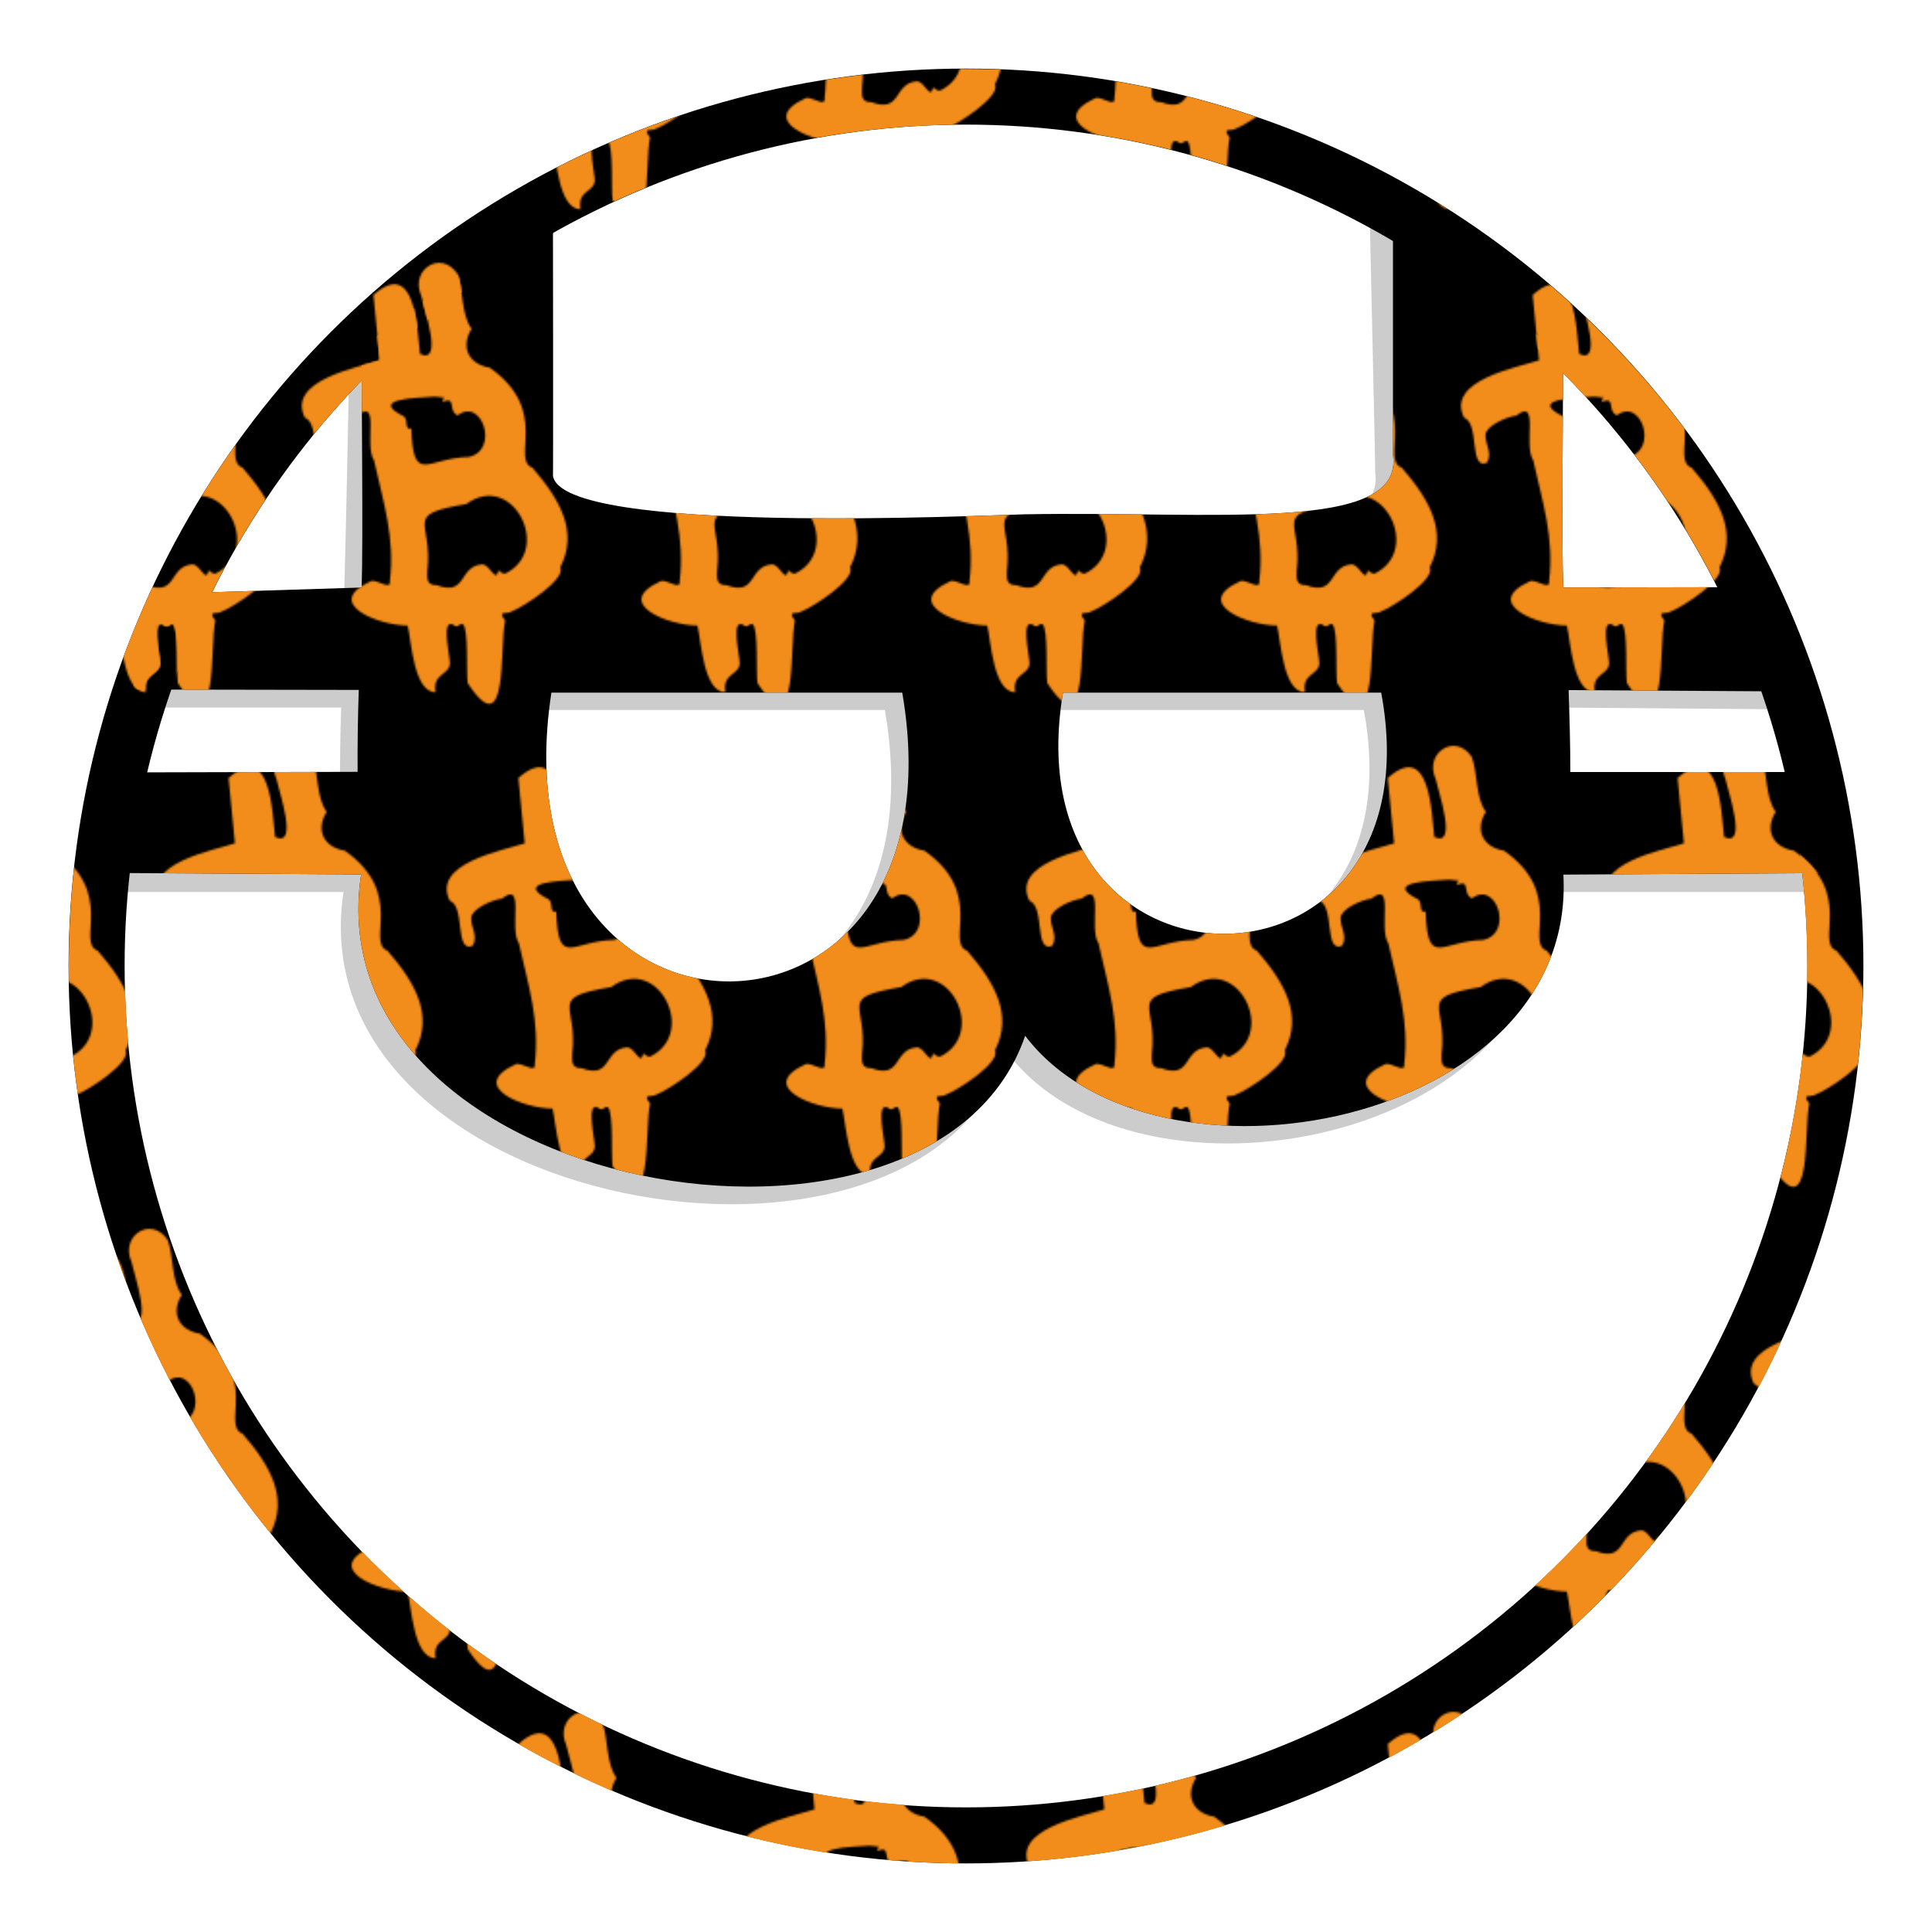
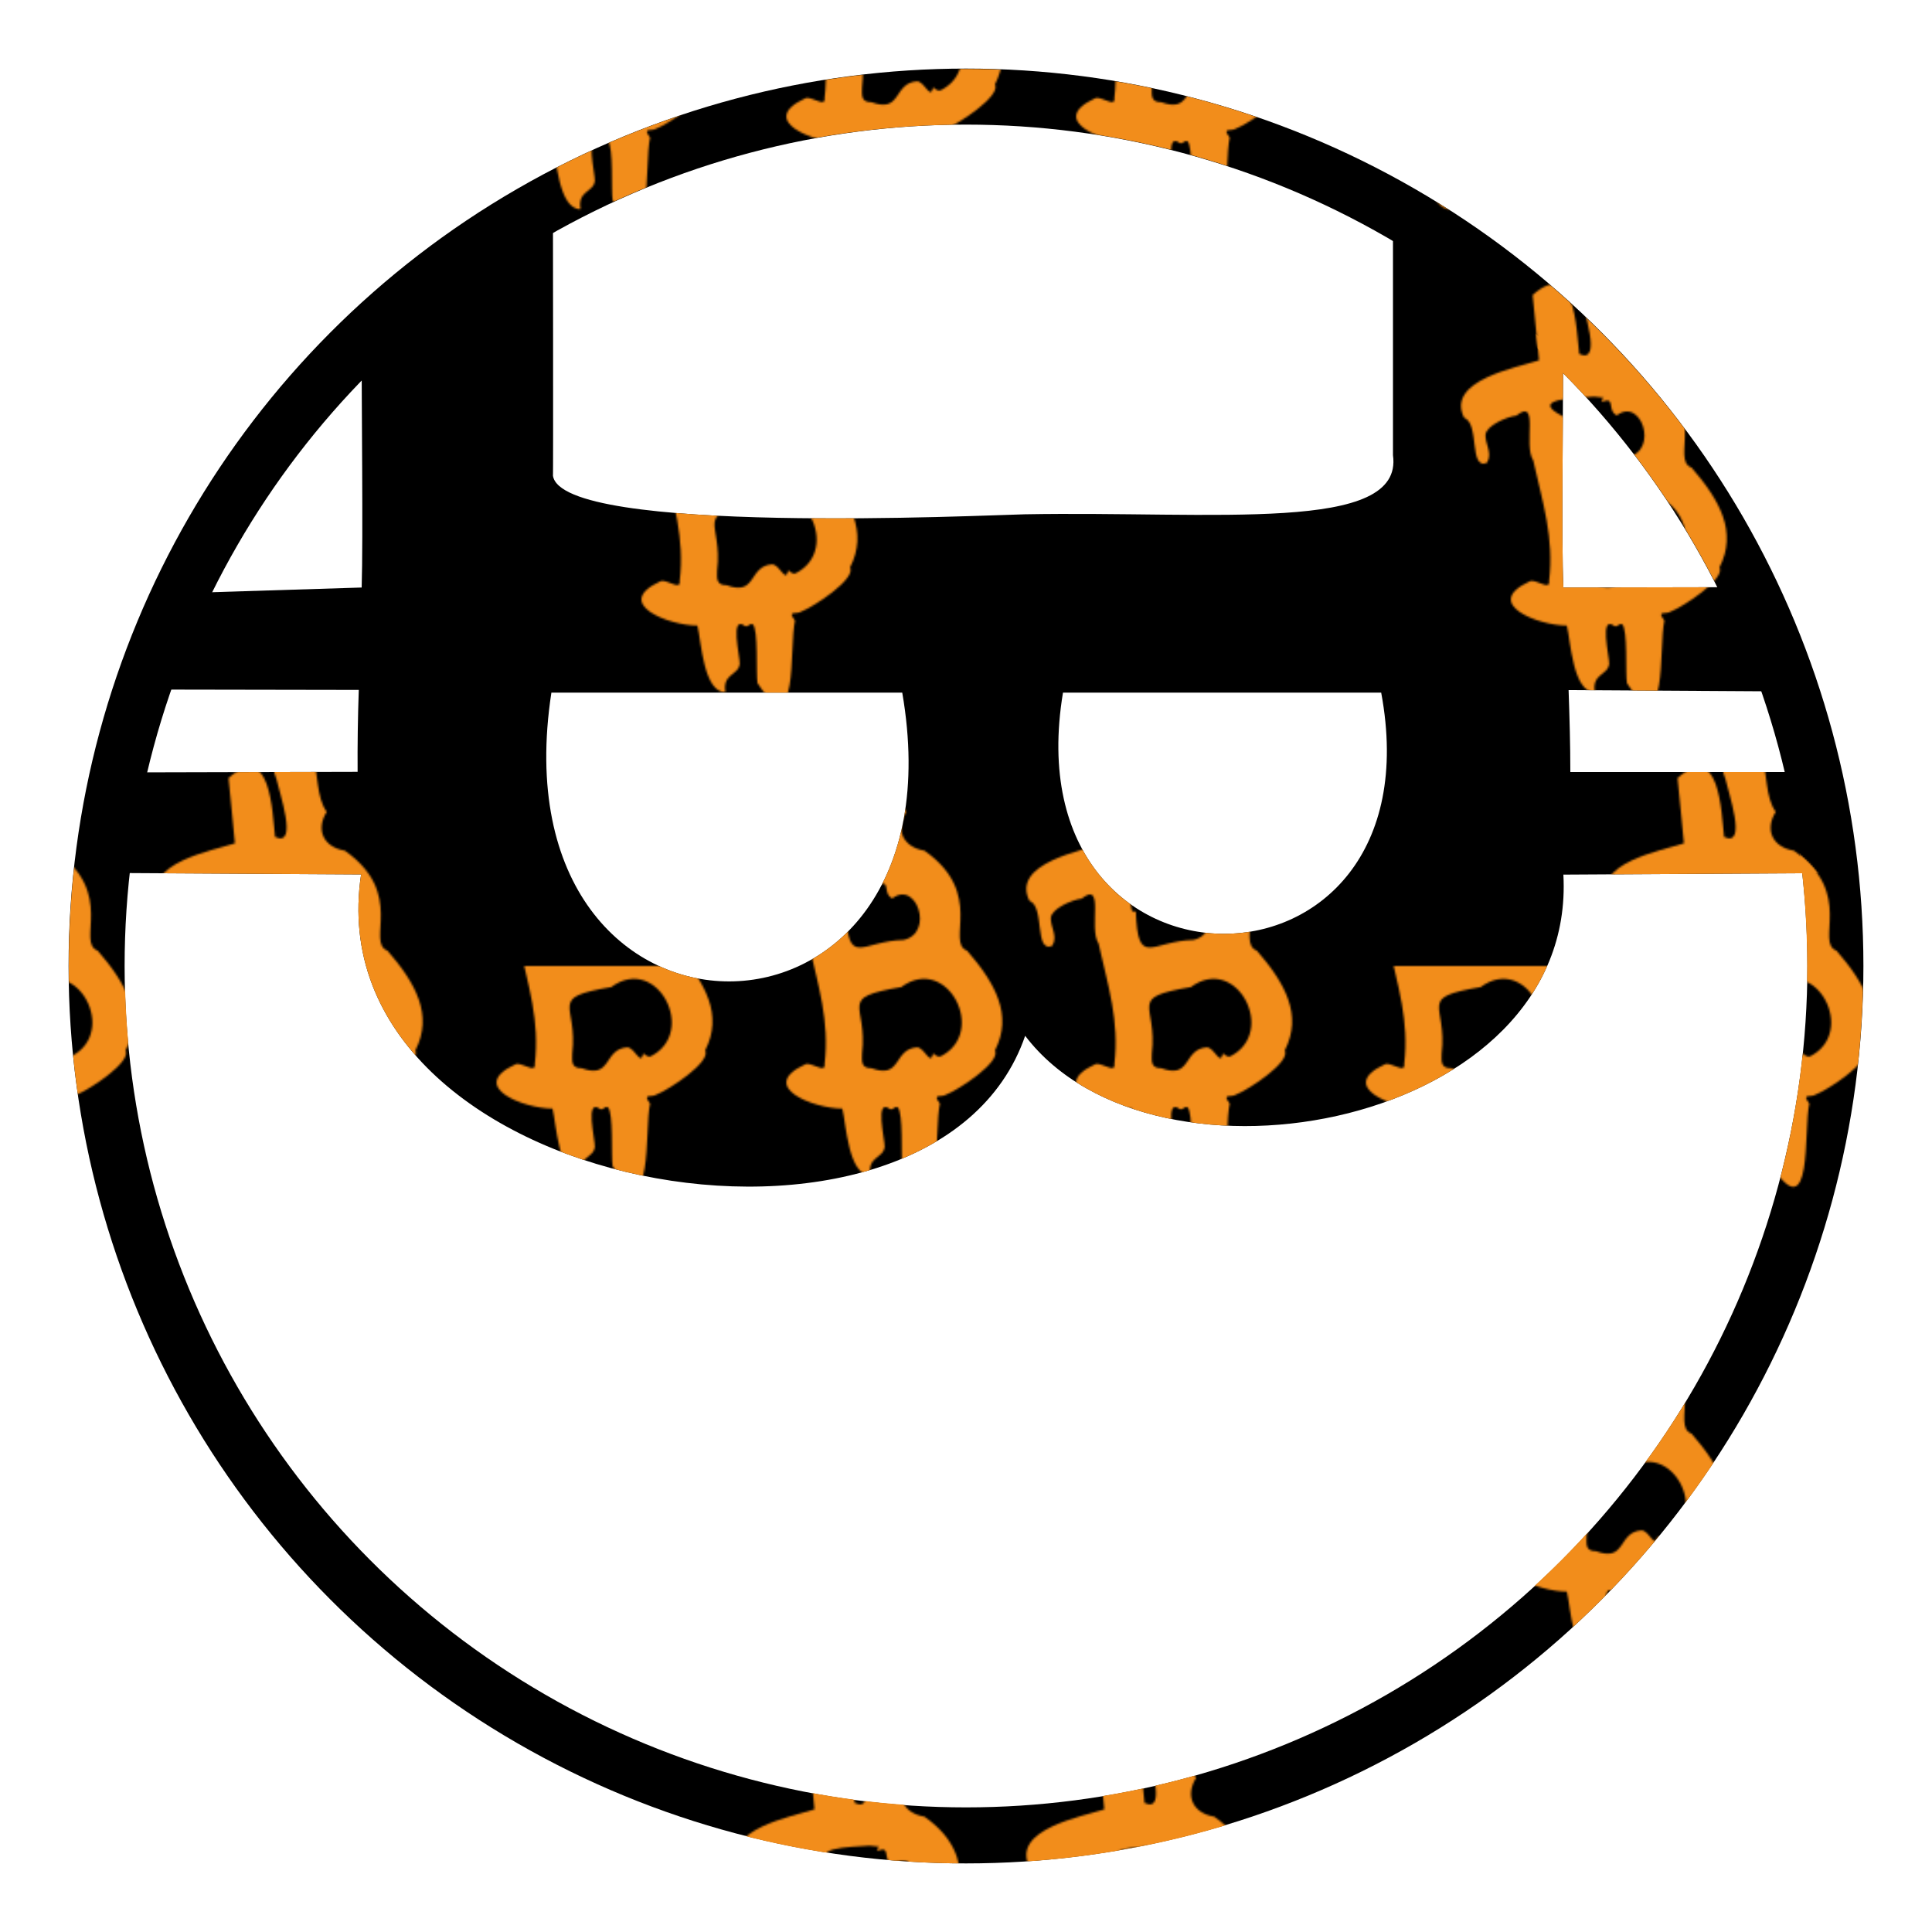
<svg xmlns="http://www.w3.org/2000/svg" width="1000" height="1000" viewBox="0 0 1000 1000">
  <defs>
    <style>.f,.g{fill:none;}.h{fill:url(#d);}.i{fill:#f28d1b;}.j{isolation:isolate;}.g{stroke:#000;stroke-miterlimit:10;stroke-width:29px;}.k{mix-blend-mode:darken;opacity:.2;}</style>
    <pattern id="d" x="0" y="0" width="450" height="500" patternUnits="userSpaceOnUse" viewBox="0 0 450 500">
-       <rect class="f" width="450" height="500" />
      <path class="i" d="M-7,402.9c1.4,6.8,11.7,36-.6,30.3-1.5-12.6-2.1-50.1-24.1-30.5,0,0,3.3,33.8,3.3,33.8-11.2,3.7-48.4,10.3-38.8,29.7,8.2,3,2.4,27.1,11.8,23.4,3.1-5-.9-9.5-.7-14.6.5-4.7,10.8-9.2,16-9.9,12.1-9.5,3.4,15.2,8.7,23.2,4.9,21.9,10.9,40.2,8.2,62.5.7,5.2-7-1.4-10,.1-25.1,11.5,4.4,22.9,19.2,22.9,2,8.5,3.2,34.6,14.5,34.5-1.7-9.8,6.9-8.7,7.4-14.8.1-3.8-5.3-25.6,2.8-19.4,2.1.4,1.9-1.5,3.9-1,3.1,2.6,1.6,25.4,2.5,30.5,21.4,32.7,16.3-18.7,19.4-32.4-4.1-5.3.5-3.3,2.5-4.3,7.4-2.8,29.2-17.3,26-23.2,9.4-18.3.1-34.9-14.4-51.6-11.4-4.4,9.5-29.5-22.1-51.8-11-1.8-15.2-10.7-9.4-20.1-5.5-7.6-4.2-20.3-7.3-28.4-8.4-12.7-24.7-2.3-18.8,11.2ZM4.4,457.9c7-2.7,2.2,4.7,7.5,7.1,12.5-9.6,21.7,17.9,5.9,21.5-22,.5-28.8,14.8-29.9-14.7-3.7.8-1.4-3.7-3.7-6.2-18.7-9.3,6.2-9.6,15.9-10.3,9.9.8,1.8.6,4.3,2.5ZM37,546.7c-1.9.9-3.7-1.5-4-1.5-1.4,6.9-4.1-2.8-8.3-3.1-12.5.8-7.8,16.7-23.6,10.8-5.7.1-4.9-4-4.9-7.5,3.1-26-13.4-28.8,20.2-34.5,23.8-17.4,44.8,23.5,20.5,35.8Z" />
      <path class="i" d="M143,402.9c1.4,6.8,11.7,36-.6,30.3-1.5-12.6-2.1-50.1-24.1-30.5,0,0,3.3,33.8,3.3,33.8-11.2,3.7-48.4,10.3-38.8,29.7,8.2,3,2.4,27.1,11.8,23.4,3.1-5-.9-9.5-.7-14.6.5-4.7,10.8-9.2,16-9.9,12.1-9.5,3.4,15.2,8.7,23.2,4.9,21.9,10.9,40.2,8.2,62.5.7,5.2-7-1.4-10,.1-25.1,11.5,4.4,22.9,19.2,22.9,2,8.5,3.2,34.6,14.5,34.5-1.7-9.8,6.9-8.7,7.4-14.8.1-3.8-5.3-25.6,2.8-19.4,2.1.4,1.9-1.5,3.9-1,3.1,2.6,1.6,25.4,2.5,30.5,21.4,32.7,16.3-18.7,19.4-32.4-4.1-5.3.5-3.3,2.5-4.3,7.4-2.8,29.2-17.3,26-23.2,9.4-18.3.1-34.9-14.4-51.6-11.4-4.4,9.5-29.5-22.1-51.8-11-1.8-15.2-10.7-9.4-20.1-5.5-7.6-4.2-20.3-7.3-28.4-8.4-12.7-24.7-2.3-18.8,11.2ZM154.4,457.9c7-2.7,2.2,4.7,7.5,7.1,12.5-9.6,21.7,17.9,5.9,21.5-22,.5-28.8,14.8-29.9-14.7-3.7.8-1.4-3.7-3.7-6.2-18.7-9.3,6.2-9.6,15.9-10.3,9.9.8,1.8.6,4.3,2.5ZM187,546.7c-1.9.9-3.7-1.5-4-1.5-1.4,6.9-4.1-2.8-8.3-3.1-12.5.8-7.8,16.7-23.6,10.8-5.7.1-4.9-4-4.9-7.5,3.1-26-13.4-28.8,20.2-34.5,23.8-17.4,44.8,23.5,20.5,35.8Z" />
-       <path class="i" d="M293,402.9c1.4,6.8,11.7,36-.6,30.3-1.5-12.6-2.1-50.1-24.1-30.5,0,0,3.3,33.8,3.3,33.8-11.2,3.7-48.4,10.3-38.8,29.7,8.2,3,2.4,27.1,11.8,23.4,3.1-5-.9-9.5-.7-14.6.5-4.7,10.8-9.2,16-9.9,12.1-9.5,3.4,15.2,8.7,23.2,4.9,21.9,10.9,40.2,8.2,62.5.7,5.2-7-1.4-10,.1-25.1,11.5,4.4,22.9,19.2,22.9,2,8.5,3.2,34.6,14.5,34.5-1.7-9.8,6.9-8.7,7.4-14.8.1-3.8-5.3-25.6,2.8-19.4,2.1.4,1.9-1.5,3.9-1,3.1,2.6,1.6,25.4,2.5,30.5,21.4,32.7,16.3-18.7,19.4-32.4-4.1-5.3.5-3.3,2.5-4.3,7.4-2.8,29.2-17.3,26-23.2,9.4-18.3.1-34.9-14.4-51.6-11.4-4.4,9.5-29.5-22.1-51.8-11-1.8-15.2-10.7-9.4-20.1-5.5-7.6-4.2-20.3-7.3-28.4-8.4-12.7-24.7-2.3-18.8,11.2ZM304.4,457.9c7-2.7,2.2,4.7,7.5,7.1,12.5-9.6,21.7,17.9,5.9,21.5-22,.5-28.8,14.8-29.9-14.7-3.7.8-1.4-3.7-3.7-6.2-18.7-9.3,6.2-9.6,15.9-10.3,9.9.8,1.8.6,4.3,2.5ZM337,546.7c-1.9.9-3.7-1.5-4-1.5-1.4,6.9-4.1-2.8-8.3-3.1-12.5.8-7.8,16.7-23.6,10.8-5.7.1-4.9-4-4.9-7.5,3.1-26-13.4-28.8,20.2-34.5,23.8-17.4,44.8,23.5,20.5,35.8Z" />
      <path class="i" d="M443,402.9c1.4,6.8,11.7,36-.6,30.3-1.5-12.6-2.1-50.1-24.1-30.5,0,0,3.3,33.8,3.3,33.8-11.2,3.7-48.4,10.3-38.8,29.7,8.2,3,2.4,27.1,11.8,23.4,3.1-5-.9-9.5-.7-14.6.5-4.7,10.8-9.2,16-9.9,12.1-9.5,3.4,15.2,8.7,23.2,4.9,21.9,10.9,40.2,8.2,62.5.7,5.2-7-1.4-10,.1-25.1,11.5,4.4,22.9,19.2,22.9,2,8.5,3.2,34.6,14.5,34.5-1.7-9.8,6.9-8.7,7.4-14.8.1-3.8-5.3-25.6,2.8-19.4,2.1.4,1.9-1.5,3.9-1,3.1,2.6,1.6,25.4,2.5,30.5,21.4,32.7,16.3-18.7,19.4-32.4-4.1-5.3.5-3.3,2.5-4.3,7.4-2.8,29.2-17.3,26-23.2,9.4-18.3.1-34.9-14.4-51.6-11.4-4.4,9.5-29.5-22.1-51.8-11-1.8-15.2-10.7-9.4-20.1-5.5-7.6-4.2-20.3-7.3-28.4-8.4-12.7-24.7-2.3-18.8,11.2ZM454.4,457.9c7-2.7,2.2,4.7,7.5,7.1,12.5-9.6,21.7,17.9,5.9,21.5-22,.5-28.8,14.8-29.9-14.7-3.7.8-1.4-3.7-3.7-6.2-18.7-9.3,6.2-9.6,15.9-10.3,9.9.8,1.8.6,4.3,2.5ZM487,546.7c-1.9.9-3.7-1.5-4-1.5-1.4,6.9-4.1-2.8-8.3-3.1-12.5.8-7.8,16.7-23.6,10.8-5.7.1-4.9-4-4.9-7.5,3.1-26-13.4-28.8,20.2-34.5,23.8-17.4,44.8,23.5,20.5,35.8Z" />
-       <path class="i" d="M68,152.9c1.4,6.8,11.7,36-.6,30.3-1.5-12.6-2.1-50.1-24.1-30.5,0,0,3.3,33.8,3.3,33.8-11.2,3.7-48.4,10.3-38.8,29.7,8.2,3,2.4,27.1,11.8,23.4,3.1-5-.9-9.5-.7-14.6.5-4.7,10.8-9.2,16-9.9,12.1-9.5,3.4,15.2,8.7,23.2,4.9,21.9,10.9,40.2,8.2,62.5.7,5.2-7-1.4-10,.1-25.1,11.5,4.4,22.9,19.2,22.9,2,8.5,3.2,34.6,14.5,34.5-1.7-9.8,6.9-8.7,7.4-14.8.1-3.8-5.3-25.6,2.8-19.4,2.1.4,1.9-1.5,3.9-1,3.1,2.6,1.6,25.4,2.5,30.5,21.4,32.7,16.3-18.7,19.4-32.4-4.1-5.3.5-3.3,2.5-4.3,7.4-2.8,29.2-17.3,26-23.2,9.4-18.3.1-34.9-14.4-51.6-11.4-4.4,9.5-29.5-22.1-51.8-11-1.8-15.2-10.7-9.4-20.1-5.5-7.6-4.2-20.3-7.3-28.4-8.4-12.7-24.7-2.3-18.8,11.2ZM79.4,207.9c7-2.7,2.2,4.7,7.5,7.1,12.5-9.6,21.7,17.9,5.9,21.5-22,.5-28.8,14.8-29.9-14.7-3.7.8-1.4-3.7-3.7-6.2-18.7-9.3,6.2-9.6,15.9-10.3,9.9.8,1.8.6,4.3,2.5ZM112,296.7c-1.9.9-3.7-1.5-4-1.5-1.4,6.9-4.1-2.8-8.3-3.1-12.5.8-7.8,16.7-23.6,10.8-5.7.1-4.9-4-4.9-7.5,3.1-26-13.4-28.8,20.2-34.5,23.8-17.4,44.8,23.5,20.5,35.8Z" />
-       <path class="i" d="M218,152.9c1.4,6.8,11.7,36-.6,30.3-1.5-12.6-2.1-50.1-24.1-30.5,0,0,3.3,33.8,3.3,33.8-11.2,3.7-48.4,10.3-38.8,29.7,8.2,3,2.4,27.1,11.8,23.4,3.1-5-.9-9.5-.7-14.6.5-4.7,10.8-9.2,16-9.9,12.1-9.5,3.4,15.2,8.7,23.2,4.9,21.9,10.9,40.2,8.2,62.5.7,5.2-7-1.4-10,.1-25.1,11.5,4.4,22.9,19.2,22.9,2,8.5,3.2,34.6,14.5,34.5-1.7-9.8,6.9-8.7,7.4-14.8.1-3.8-5.3-25.6,2.8-19.4,2.1.4,1.9-1.5,3.9-1,3.1,2.6,1.6,25.4,2.5,30.5,21.4,32.7,16.3-18.7,19.4-32.4-4.1-5.3.5-3.3,2.5-4.3,7.4-2.8,29.2-17.3,26-23.2,9.4-18.3.1-34.9-14.4-51.6-11.4-4.4,9.5-29.5-22.1-51.8-11-1.8-15.2-10.7-9.4-20.1-5.5-7.6-4.2-20.3-7.3-28.4-8.4-12.7-24.7-2.3-18.8,11.2ZM229.4,207.9c7-2.7,2.2,4.7,7.5,7.1,12.5-9.6,21.7,17.9,5.9,21.5-22,.5-28.8,14.8-29.9-14.7-3.7.8-1.4-3.7-3.7-6.2-18.7-9.3,6.2-9.6,15.9-10.3,9.9.8,1.8.6,4.3,2.5ZM262,296.7c-1.9.9-3.7-1.5-4-1.5-1.4,6.9-4.1-2.8-8.3-3.1-12.5.8-7.8,16.7-23.6,10.8-5.7.1-4.9-4-4.9-7.5,3.1-26-13.4-28.8,20.2-34.5,23.8-17.4,44.8,23.5,20.5,35.8Z" />
      <path class="i" d="M368,152.9c1.4,6.8,11.7,36-.6,30.3-1.5-12.6-2.1-50.1-24.1-30.5,0,0,3.3,33.8,3.3,33.8-11.2,3.7-48.4,10.3-38.8,29.7,8.2,3,2.4,27.1,11.8,23.4,3.1-5-.9-9.5-.7-14.6.5-4.7,10.8-9.2,16-9.9,12.1-9.5,3.4,15.2,8.7,23.2,4.9,21.9,10.9,40.2,8.2,62.5.7,5.2-7-1.4-10,.1-25.1,11.5,4.4,22.9,19.2,22.9,2,8.5,3.2,34.6,14.5,34.5-1.7-9.8,6.9-8.7,7.4-14.8.1-3.8-5.3-25.6,2.8-19.4,2.1.4,1.9-1.5,3.9-1,3.1,2.6,1.6,25.4,2.5,30.5,21.4,32.7,16.3-18.7,19.4-32.4-4.1-5.3.5-3.3,2.5-4.3,7.4-2.8,29.2-17.3,26-23.2,9.4-18.3.1-34.9-14.4-51.6-11.4-4.4,9.5-29.5-22.1-51.8-11-1.8-15.2-10.7-9.4-20.1-5.5-7.6-4.2-20.3-7.3-28.4-8.4-12.7-24.7-2.3-18.8,11.2ZM379.4,207.9c7-2.7,2.2,4.7,7.5,7.1,12.5-9.6,21.7,17.9,5.9,21.5-22,.5-28.8,14.8-29.9-14.7-3.7.8-1.4-3.7-3.7-6.2-18.7-9.3,6.2-9.6,15.9-10.3,9.9.8,1.8.6,4.3,2.5ZM412,296.7c-1.9.9-3.7-1.5-4-1.5-1.4,6.9-4.1-2.8-8.3-3.1-12.5.8-7.8,16.7-23.6,10.8-5.7.1-4.9-4-4.9-7.5,3.1-26-13.4-28.8,20.2-34.5,23.8-17.4,44.8,23.5,20.5,35.8Z" />
      <path class="i" d="M-7-97.1c1.4,6.8,11.7,36-.6,30.3-1.5-12.6-2.1-50.1-24.1-30.5,0,0,3.3,33.8,3.3,33.8-11.2,3.7-48.4,10.3-38.8,29.7,8.2,3,2.4,27.1,11.8,23.4,3.1-5-.9-9.5-.7-14.6.5-4.7,10.8-9.2,16-9.9,12.1-9.5,3.4,15.2,8.7,23.2,4.9,21.9,10.9,40.2,8.2,62.5.7,5.2-7-1.4-10,.1-25.1,11.5,4.4,22.9,19.2,22.9,2,8.5,3.2,34.6,14.5,34.5-1.7-9.8,6.9-8.7,7.4-14.8.1-3.8-5.3-25.6,2.8-19.4,2.1.4,1.9-1.5,3.9-1,3.1,2.6,1.6,25.4,2.5,30.5,21.4,32.7,16.3-18.7,19.4-32.4-4.1-5.3.5-3.3,2.5-4.3,7.4-2.8,29.2-17.3,26-23.2,9.4-18.3.1-34.9-14.4-51.6-11.4-4.4,9.5-29.5-22.1-51.8-11-1.8-15.2-10.7-9.4-20.1-5.5-7.6-4.2-20.3-7.3-28.4-8.4-12.7-24.7-2.3-18.8,11.2ZM4.4-42.1c7-2.7,2.2,4.7,7.5,7.1,12.5-9.6,21.7,17.9,5.9,21.5C-4.2-13-11.1,1.4-12.2-28.1c-3.7.8-1.4-3.7-3.7-6.2-18.7-9.3,6.2-9.6,15.9-10.3,9.9.8,1.8.6,4.3,2.5ZM37,46.7c-1.9.9-3.7-1.5-4-1.5-1.4,6.9-4.1-2.8-8.3-3.1-12.5.8-7.8,16.7-23.6,10.8-5.7.1-4.9-4-4.9-7.5C-.6,19.4-17.1,16.6,16.5,10.9c23.8-17.4,44.8,23.5,20.5,35.8Z" />
      <path class="i" d="M143-97.1c1.4,6.8,11.7,36-.6,30.3-1.5-12.6-2.1-50.1-24.1-30.5,0,0,3.3,33.8,3.3,33.8-11.2,3.7-48.4,10.3-38.8,29.7,8.2,3,2.4,27.1,11.8,23.4,3.1-5-.9-9.5-.7-14.6.5-4.7,10.8-9.2,16-9.9,12.1-9.5,3.4,15.2,8.7,23.2,4.9,21.9,10.9,40.2,8.2,62.5.7,5.2-7-1.4-10,.1-25.1,11.5,4.4,22.9,19.2,22.9,2,8.5,3.2,34.6,14.5,34.5-1.7-9.8,6.9-8.7,7.4-14.8.1-3.8-5.3-25.6,2.8-19.4,2.1.4,1.9-1.5,3.9-1,3.1,2.6,1.6,25.4,2.5,30.5,21.4,32.7,16.3-18.7,19.4-32.4-4.1-5.3.5-3.3,2.5-4.3,7.4-2.8,29.2-17.3,26-23.2,9.4-18.3.1-34.9-14.4-51.6-11.4-4.4,9.5-29.5-22.1-51.8-11-1.8-15.2-10.7-9.4-20.1-5.5-7.6-4.2-20.3-7.3-28.4-8.4-12.7-24.7-2.3-18.8,11.2ZM154.4-42.1c7-2.7,2.2,4.7,7.5,7.1,12.5-9.6,21.7,17.9,5.9,21.5-22,.5-28.8,14.8-29.9-14.7-3.7.8-1.4-3.7-3.7-6.2-18.7-9.3,6.2-9.6,15.9-10.3,9.9.8,1.8.6,4.3,2.5ZM187,46.7c-1.9.9-3.7-1.5-4-1.5-1.4,6.9-4.1-2.8-8.3-3.1-12.5.8-7.8,16.7-23.6,10.8-5.7.1-4.9-4-4.9-7.5,3.1-26-13.4-28.8,20.2-34.5,23.8-17.4,44.8,23.5,20.5,35.8Z" />
      <path class="i" d="M293-97.1c1.4,6.8,11.7,36-.6,30.3-1.5-12.6-2.1-50.1-24.1-30.5,0,0,3.3,33.8,3.3,33.8-11.2,3.7-48.4,10.3-38.8,29.7,8.2,3,2.4,27.1,11.8,23.4,3.1-5-.9-9.5-.7-14.6.5-4.7,10.8-9.2,16-9.9,12.1-9.5,3.4,15.2,8.7,23.2,4.9,21.9,10.9,40.2,8.2,62.5.7,5.2-7-1.4-10,.1-25.1,11.5,4.4,22.9,19.2,22.9,2,8.5,3.2,34.6,14.5,34.5-1.7-9.8,6.9-8.7,7.4-14.8.1-3.8-5.3-25.6,2.8-19.4,2.1.4,1.9-1.5,3.9-1,3.1,2.6,1.6,25.4,2.5,30.5,21.4,32.7,16.3-18.7,19.4-32.4-4.1-5.3.5-3.3,2.5-4.3,7.4-2.8,29.2-17.3,26-23.2,9.4-18.3.1-34.9-14.4-51.6-11.4-4.4,9.5-29.5-22.1-51.8-11-1.8-15.2-10.7-9.4-20.1-5.5-7.6-4.2-20.3-7.3-28.4-8.4-12.7-24.7-2.3-18.8,11.2ZM304.4-42.1c7-2.7,2.2,4.7,7.5,7.1,12.5-9.6,21.7,17.9,5.9,21.5-22,.5-28.8,14.8-29.9-14.7-3.7.8-1.4-3.7-3.7-6.2-18.7-9.3,6.2-9.6,15.9-10.3,9.9.8,1.8.6,4.3,2.5ZM337,46.7c-1.9.9-3.7-1.5-4-1.5-1.4,6.9-4.1-2.8-8.3-3.1-12.5.8-7.8,16.7-23.6,10.8-5.7.1-4.9-4-4.9-7.5,3.1-26-13.4-28.8,20.2-34.5,23.8-17.4,44.8,23.5,20.5,35.8Z" />
      <path class="i" d="M443-97.1c1.4,6.8,11.7,36-.6,30.3-1.5-12.6-2.1-50.1-24.1-30.5,0,0,3.3,33.8,3.3,33.8-11.2,3.7-48.4,10.3-38.8,29.7,8.2,3,2.4,27.1,11.8,23.4,3.1-5-.9-9.5-.7-14.6.5-4.7,10.8-9.2,16-9.9,12.1-9.5,3.4,15.2,8.7,23.2,4.9,21.9,10.9,40.2,8.2,62.5.7,5.2-7-1.4-10,.1-25.1,11.5,4.4,22.9,19.2,22.9,2,8.5,3.2,34.6,14.5,34.5-1.7-9.8,6.9-8.7,7.4-14.8.1-3.8-5.3-25.6,2.8-19.4,2.1.4,1.9-1.5,3.9-1,3.1,2.6,1.6,25.4,2.5,30.5,21.4,32.7,16.3-18.7,19.4-32.4-4.1-5.3.5-3.3,2.5-4.3,7.4-2.8,29.2-17.3,26-23.2,9.4-18.3.1-34.9-14.4-51.6-11.4-4.4,9.5-29.5-22.1-51.8-11-1.8-15.2-10.7-9.4-20.1-5.5-7.6-4.2-20.3-7.3-28.4-8.4-12.7-24.7-2.3-18.8,11.2ZM454.4-42.1c7-2.7,2.2,4.7,7.5,7.1,12.5-9.6,21.7,17.9,5.9,21.5-22,.5-28.8,14.8-29.9-14.7-3.7.8-1.4-3.7-3.7-6.2-18.7-9.3,6.2-9.6,15.9-10.3,9.9.8,1.8.6,4.3,2.5ZM487,46.7c-1.9.9-3.7-1.5-4-1.5-1.4,6.9-4.1-2.8-8.3-3.1-12.5.8-7.8,16.7-23.6,10.8-5.7.1-4.9-4-4.9-7.5,3.1-26-13.4-28.8,20.2-34.5,23.8-17.4,44.8,23.5,20.5,35.8Z" />
    </pattern>
  </defs>
  <g class="j">
    <g id="a">
      <circle class="g" cx="500" cy="500" r="450" />
-       <path id="b" class="k" d="M521.6,545.1c67.2,88.4,285.7,46.4,278.6-83.4,0,0,139.8,0,139.8,0l-2.1-53.1h-134.1c0-14-.4-28.2-.9-42.4l128.1,1-13.3-54.1h-117.5c-1.1-23.4-2-131.5-.3-107.1-2.1-30.6-91.1-101.1-91.1-101.1,0,0,3.2,141,3,139.7,5.7,40.7-92.4,28.8-190.6,30.6-20,.4-239.7,11.1-244.2-20,.2,1.1-50.8-34-50.8-34l-45.5-38.5c-.1,26.1-2,105.2-2.7,130.4,0,0-98.1,3.1-98.1,3.1l-19.5,50h116.2c-.5,14.6-.7,28.7-.6,42.4H57.7s-6.7,53.1-6.7,53.1h126.8c-25,165.7,296.6,221.8,343.8,83.4ZM705.9,367.5c30.9,166-192.5,166.9-164.7,0,0,0,164.7,0,164.7,0ZM276.4,367.5h181.6c34.3,198.8-212.3,199.8-181.6,0Z" />
      <path id="c" d="M530.6,536.1c67.2,88.4,285.7,46.4,278.6-83.4,0,0,139.8-.8,139.8-.8l-10.1-52.3h-126.1c0-14-.4-28.2-.9-42.4l116.1.7-19-54-99.8.2c-1.1-23.4,0-94.7-.2-119.2,0,0-88-75-88-75,0,0,0,127,0,125.7,5.7,40.7-92.4,28.8-190.6,30.6-20,.4-239.7,11.1-244.2-20,.2,1.1,0-141.3,0-141.3l-99,75c-.1,26.1.8,99,0,124.2,0,0-99.1,3.1-99.1,3.1l-20,49.7,117.6.2c-.5,14.6-.7,28.7-.6,42.4l-121,.3-14,52,136.8.8c-25,165.7,296.6,221.8,343.8,83.3ZM714.9,358.5c30.9,166-192.5,166.9-164.7,0,0,0,164.7,0,164.7,0ZM285.4,358.5h181.6c34.3,198.8-212.3,199.8-181.6,0Z" />
      <path class="h" d="M500,964.5c-62.7,0-123.5-12.3-180.8-36.5-55.3-23.4-105-56.9-147.6-99.5s-76.1-92.3-99.5-147.6c-24.2-57.3-36.5-118.1-36.5-180.8s12.3-123.5,36.5-180.8c23.4-55.3,56.9-105,99.5-147.6s92.3-76.1,147.6-99.5c57.3-24.2,118.1-36.5,180.8-36.5s123.5,12.3,180.8,36.5c55.3,23.4,105,56.9,147.6,99.5s76.1,92.3,99.5,147.6c24.2,57.3,36.5,118.1,36.5,180.8s-12.3,123.5-36.5,180.8c-23.4,55.3-56.9,105-99.5,147.6s-92.3,76.1-147.6,99.5c-57.3,24.2-118.1,36.5-180.8,36.5ZM500,64.5c-58.8,0-115.8,11.5-169.5,34.2-51.9,21.9-98.4,53.3-138.4,93.3-40,40-71.4,86.6-93.3,138.4-22.7,53.7-34.2,110.7-34.2,169.5s11.5,115.8,34.2,169.5c21.9,51.9,53.3,98.4,93.3,138.4,40,40,86.6,71.4,138.4,93.3,53.7,22.7,110.7,34.2,169.5,34.2s115.8-11.5,169.5-34.2c51.9-21.9,98.4-53.3,138.4-93.3,40-40,71.4-86.6,93.3-138.4,22.7-53.7,34.2-110.7,34.2-169.5s-11.5-115.8-34.2-169.5c-21.9-51.9-53.3-98.4-93.3-138.4-40-40-86.6-71.4-138.4-93.3-53.7-22.7-110.7-34.2-169.5-34.2Z" />
      <g id="e">
        <path class="h" d="M530.6,536.1c67.2,88.4,285.7,46.4,278.6-83.4,0,0,139.8-.8,139.8-.8l-10.1-52.3h-126.1c0-14-.4-28.2-.9-42.4l116.1.7-19-54-99.8.2c-1.1-23.4,0-94.7-.2-119.2,0,0-88-75-88-75,0,0,0,127,0,125.7,5.7,40.7-92.4,28.8-190.6,30.6-20,.4-239.7,11.1-244.2-20,.2,1.1,0-141.3,0-141.3l-99,75c-.1,26.1.8,99,0,124.2,0,0-99.1,3.1-99.1,3.1l-20,49.7,117.6.2c-.5,14.6-.7,28.7-.6,42.4l-121,.3-14,52,136.8.8c-25,165.7,296.6,221.8,343.8,83.3ZM714.9,358.5c30.9,166-192.5,166.9-164.7,0,0,0,164.7,0,164.7,0ZM285.4,358.5h181.6c34.3,198.8-212.3,199.8-181.6,0Z" />
      </g>
    </g>
  </g>
</svg>